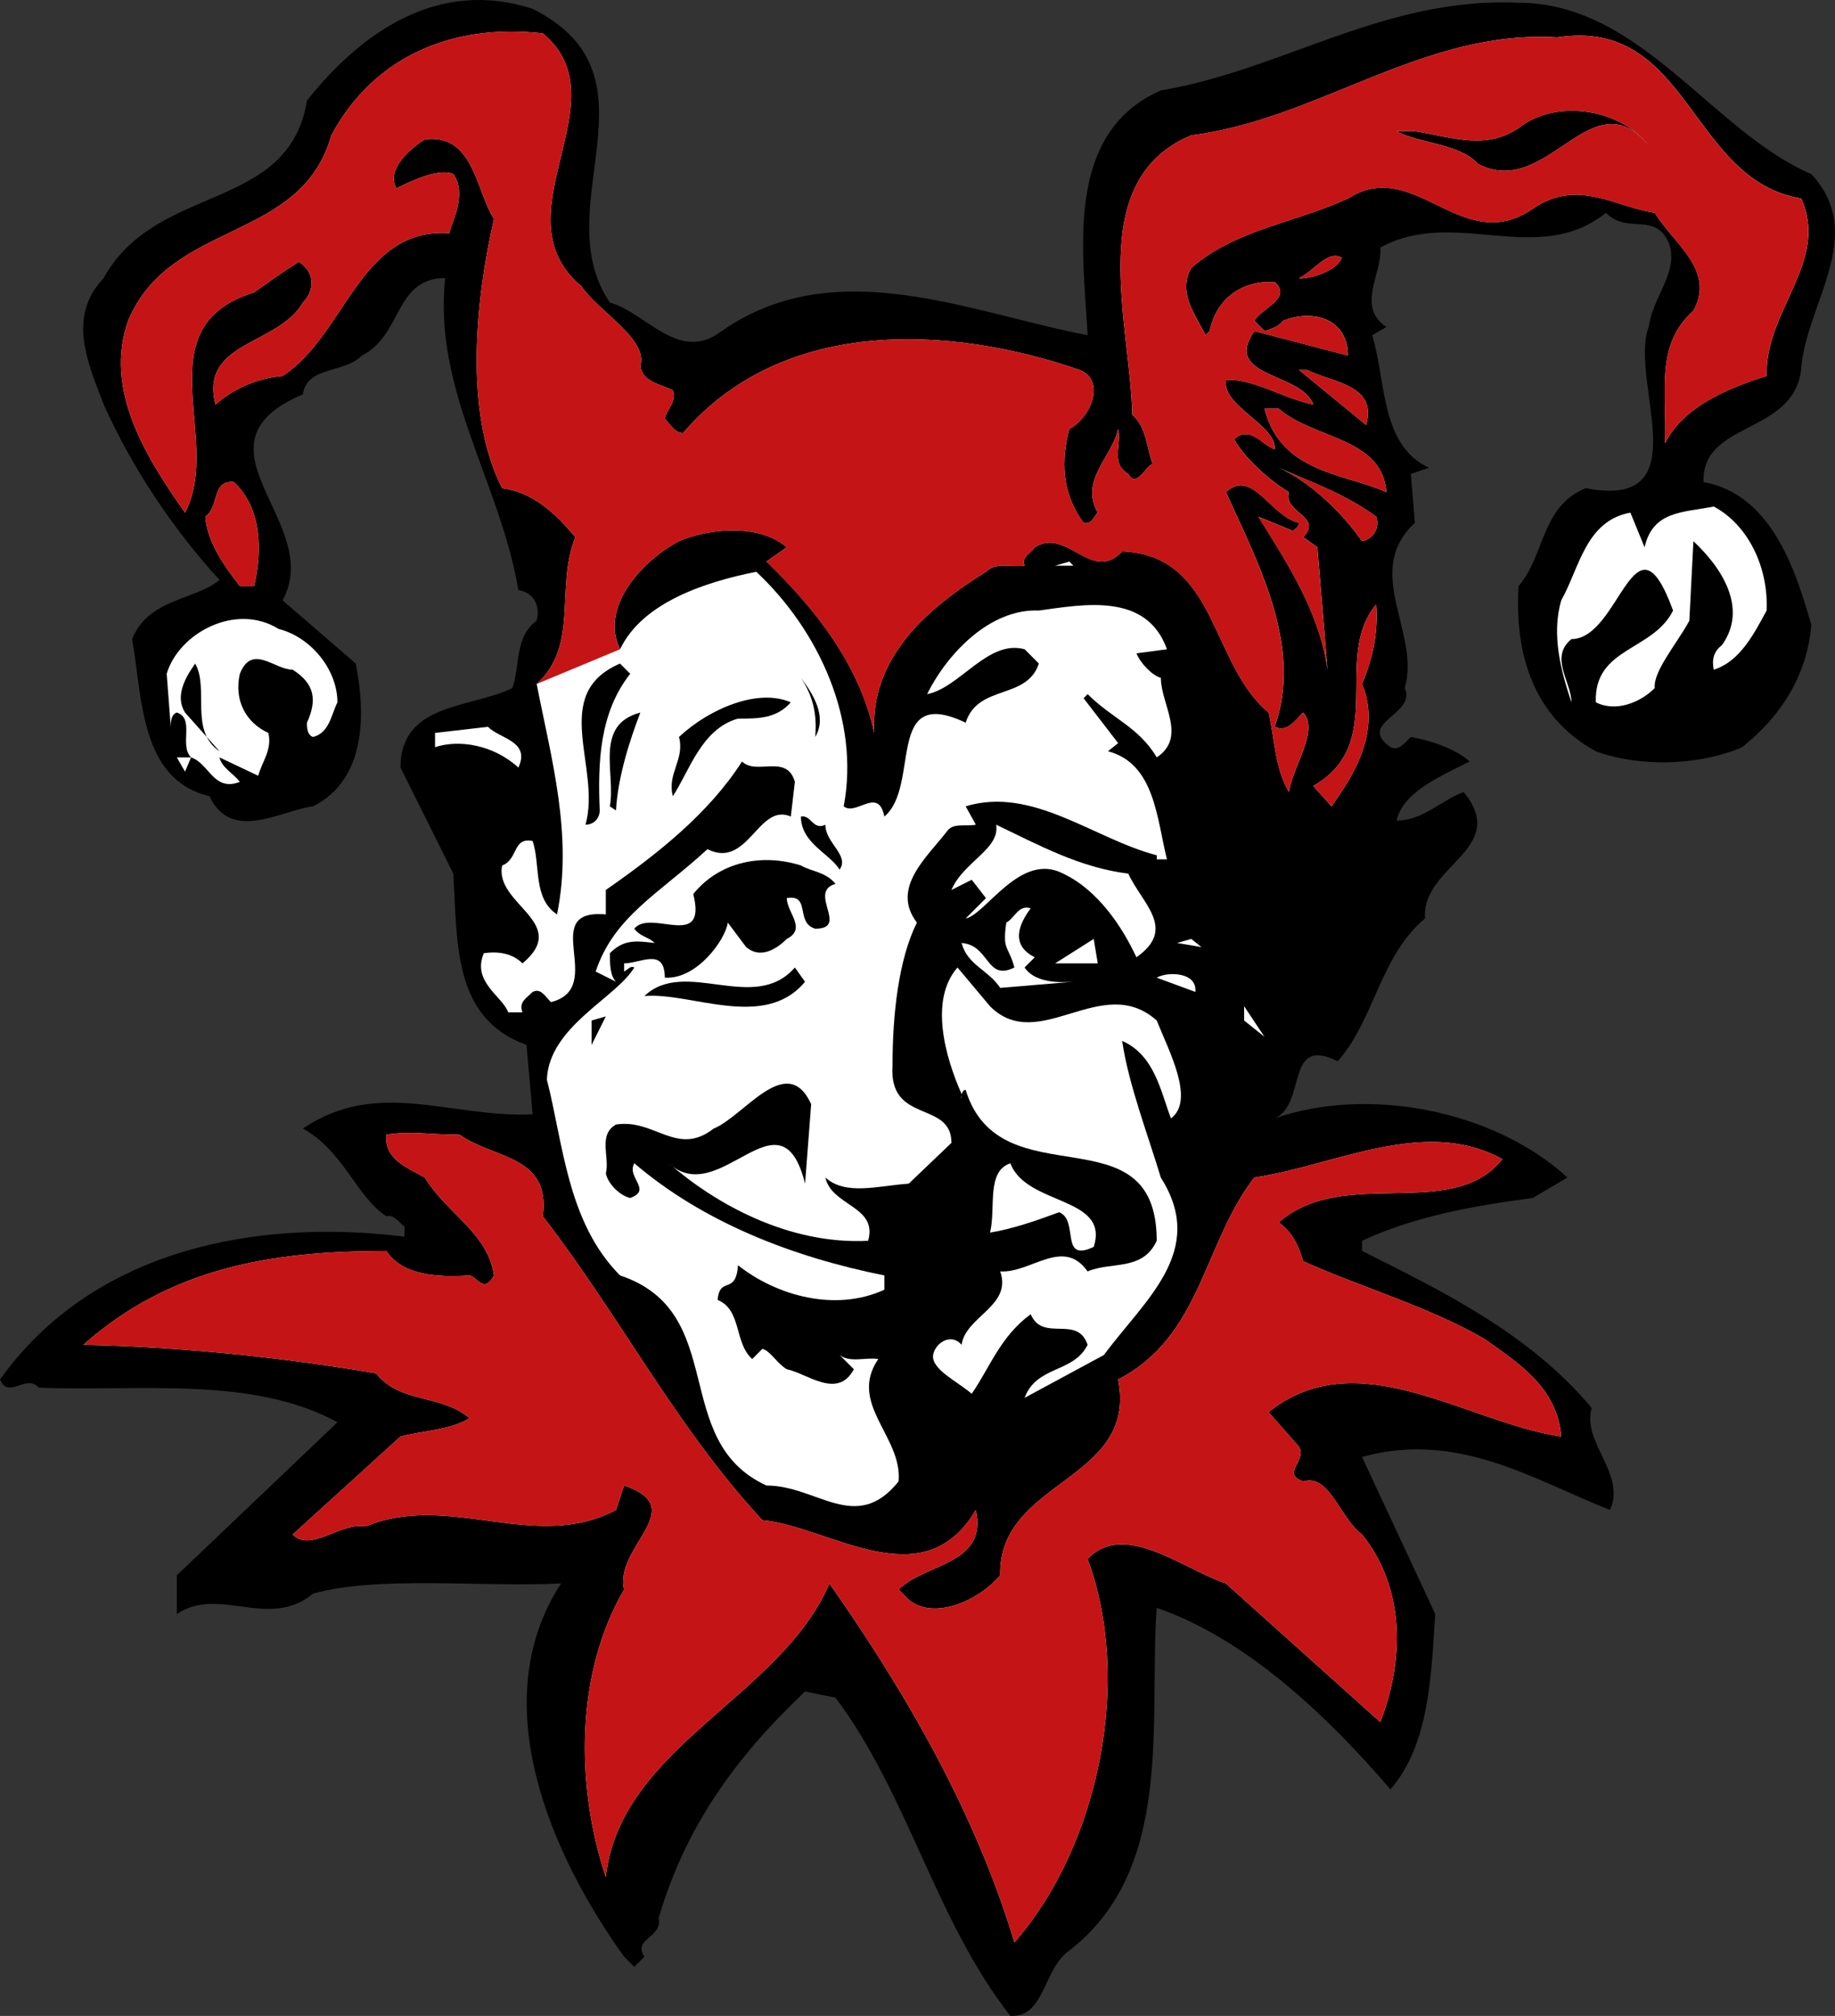
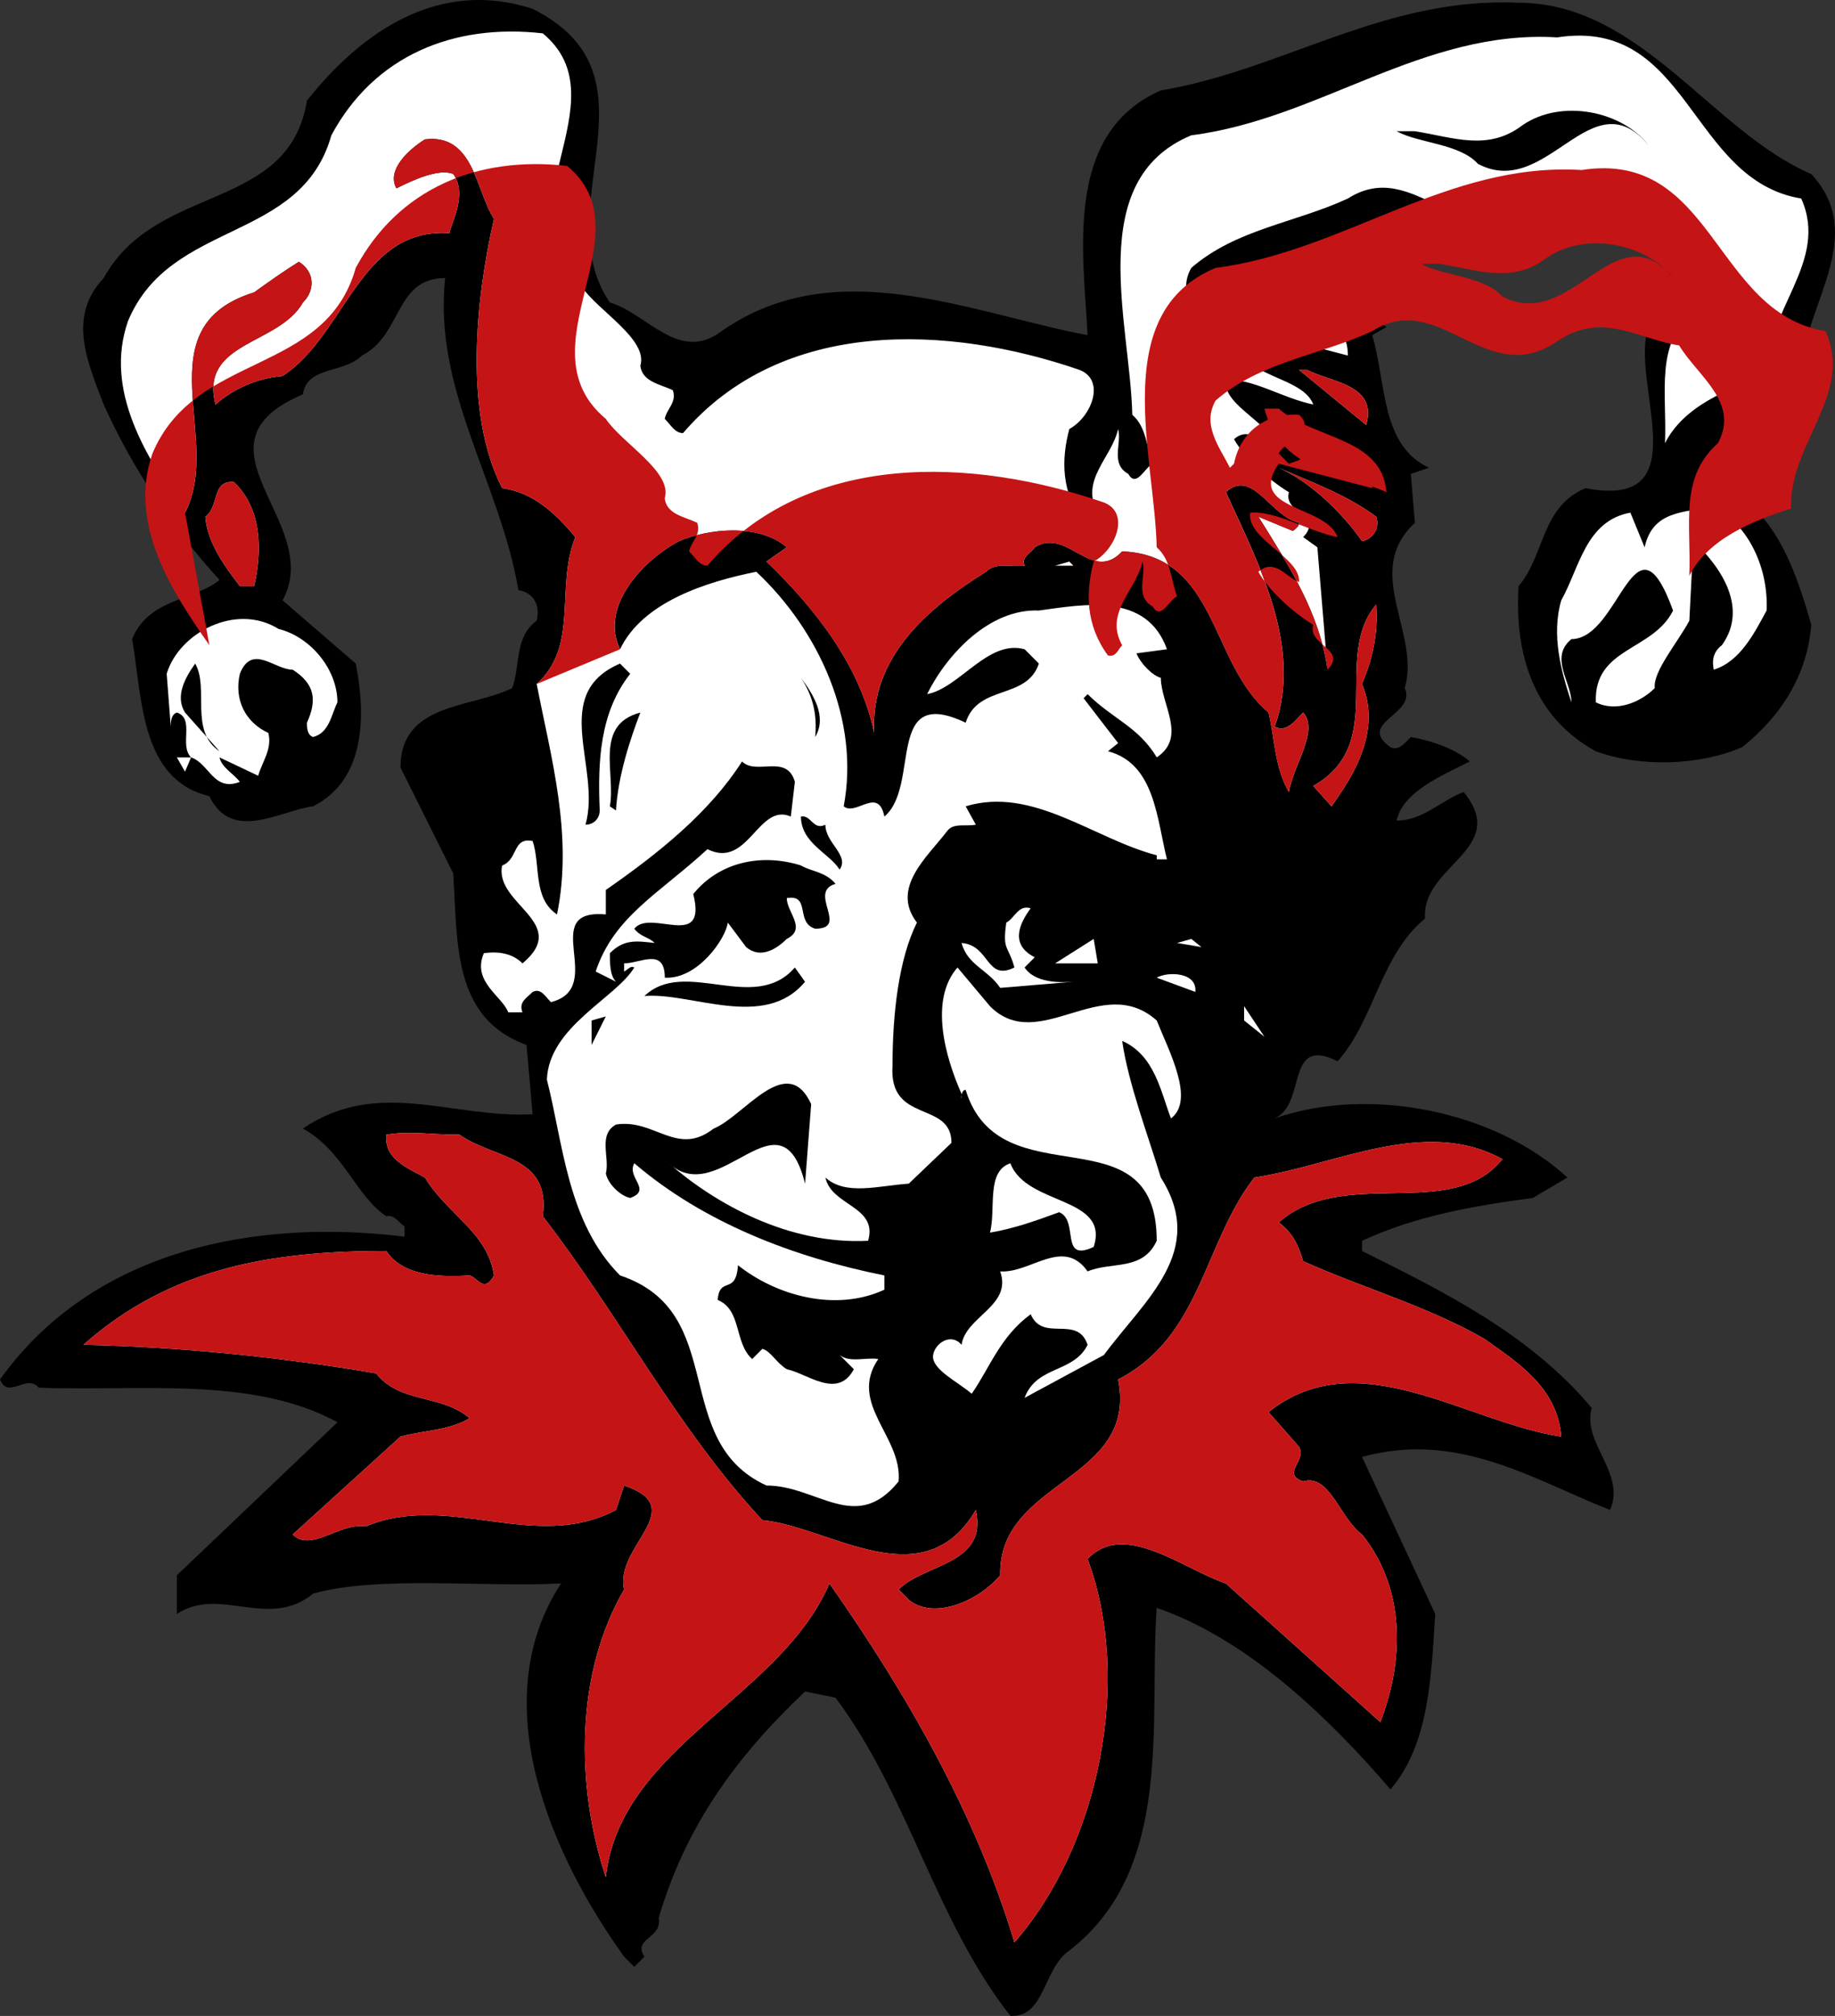
<svg xmlns="http://www.w3.org/2000/svg" enable-background="new 0 0 122 134" viewBox="0 0 122 134">
  <rect x="0" y="0" width="122" height="134" fill="#333333" stroke="none" />
  <path d="m77.175 6.012c-6.488 2.847-5.136 10.846-4.867 16.269-7.839-1.491-16.76-5.558-24.328-.272-2.838 2.169-5.001-1.22-7.435-1.898-4.323-6.372 3.785-15.049-5.134-19.523-6.216-2.032-11.353 1.492-15.003 6.101-1.215 7.457-10.002 5.424-13.515 11.795-2.432 2.576-1.081 5.56 0 8.407 1.893 4.203 4.596 8.269 7.703 11.657-1.62 1.358-4.73 1.221-5.81 3.932.676 3.932.54 9.355 5.134 10.44 1.487 3.118 4.732.948 6.895.677 3.512-1.762 3.512-6.101 2.837-9.489l-4.866-4.203c2.838-5.153-6.621-10.305 1.352-13.693.271-1.899 2.705-1.358 3.92-2.577 2.703-1.356 2.164-5.152 5.541-5.152-.811 7.456 3.65 13.558 4.866 20.744.946.135 1.487.948 1.215 2.033-1.487 1.085-1.08 2.982-1.62 4.474-2.704 1.355-7.434.948-7.434 5.287l3.513 7.049c.272 4.746 0 9.627 4.866 11.389l.407 4.608c-5.408.272-10.273-2.439-15.274.95 2.705 1.491 3.514 4.474 5.543 5.83.54-.136.809.406 1.215.678v.678c-9.866-1.218-20.68.816-26.896 9.491.54 1.356 1.759-.406 2.568.543 6.488.271 14.192-.813 19.868 2.303l-10.678 10.17v2.575c2.838-1.897 6.084 1.085 9.058-1.356 4.323-1.219 11.351-.405 16.488-.678-5.137 7.864-.676 18.033 4.189 24.81l.676.679.676-.679c-.811-1.219 1.216-1.219.947-2.575 1.756-5.966 5.001-10.574 9.73-15.05l2.027.408c4.867 6.506 6.623 14.775 11.624 21.15 2.299.133 2.163-3.12 3.919-4.34 7.028-5.424 5.272-15.321 5.812-22.777 5.947 2.034 11.353 7.186 15.543 12.066 2.568-2.983 2.704-7.457 2.974-11.66l-4.866-10.438c6.353-1.761 11.353 1.491 16.489 3.525 1.082-2.439-1.892-4.474-1.217-6.778-4.189-5.017-10.136-7.864-15.272-10.441v-.675c3.514-1.628 7.298-2.306 11.353-2.847l2.299-1.359c-4.867-4.473-13.247-6.1-19.463-3.93 2.162-.949.675-5.559 4.189-3.797 2.433-2.711 2.838-7.049 5.812-9.49-.271-3.524 5.677-4.609 2.567-8.405-1.485.542-2.702 1.898-4.459 1.898.405-1.898 2.974-2.982 4.865-3.932-.946-.813-2.432-1.356-3.919-1.626-.404.407-.81.948-1.352.678-2.297-1.626 1.757-2.169.947-3.931 1.08-3.662-2.839-7.728.675-10.982l-.271-3.253 1.216-.406c-3.243-1.492-2.838-5.694-3.784-8.813l.946-.543c-2.026-1.356-.27-3.525-.405-5.287 5.001-2.711 10.408 1.356 15.002-2.304 1.487 1.491 3.244-.136 4.191 2.034.676 1.899-1.082 3.525-1.352 5.558-1.352 3.525 3.513 12.201-4.19 10.711-2.973 1.22-2.703 4.474-4.46 6.507-.27 4.474.945 8.677 5.135 10.982 2.974 1.085 6.893.949 9.731-.271 2.703-2.169 4.324-4.881 4.596-8.134-1.082-3.796-2.704-8.676-7.164-9.49-.136-4.068 5.947-3.119 6.488-7.457.27-4.337 4.46-8.947.676-13.015-6.623-2.846-11.354-11.388-19.463-11.388-8.92-.409-15.676 4.473-23.786 5.828" />
  <path d="m22.031 8.994c-2.027 7.186-10.678 5.56-13.516 12.337-1.622 4.609 1.216 9.085 3.786 12.745 2.567-4.881-2.839-12.338 4.594-14.642.947-.677 1.891-1.355 2.974-2.034 1.08.679 1.08 1.898.269 2.711-1.62 2.847-6.893 2.577-5.81 6.78 1.216-1.085 2.838-1.762 4.459-1.899 4.19-2.71 5.137-9.897 11.085-9.49.133-.678 1.216-2.577.269-3.932-.945-.406-2.702.407-3.786.949-.673-1.22.812-2.576 1.894-3.254 3.243-.406 3.379 3.389 4.595 5.288-1.216 5.286-2.027 12.878.542 17.896 2.026.271 3.513 1.626 4.865 3.254-1.352 3.389.27 7.185-2.569 9.762.946 4.88 2.433 10.032 1.351 15.319-1.62-1.085-1.08-3.254-1.62-4.881-1.352-.271-.946 1.22-2.026 1.627-.542 2.576 4.594 3.796 1.351 6.507-.676-.678-1.622-.814-2.569-.678-.811 1.899 1.218 2.847 1.622 3.931h.946c-.271-.678.27-.948.676-1.355.54-.272.812.271 1.216.677 3.785-.948-.946-6.236 3.65-5.829v-1.627c3.514-2.44 6.893-5.151 9.056-8.541.946.949 2.974-.542 3.513 1.356l-.271 2.305c-2.163-.949-2.838 3.524-5.541 2.169-3.243 2.981-6.216 4.473-7.432 8.134l1.352.678c-.407-.407-.407-1.221-.407-1.899.947-.948 1.759-.813 2.975-.678-.405-.406-.947-.406-1.352-.948 1.082-1.356 4.865 1.491 3.92-2.306 1.757-2.168 4.594-2.71 7.162-1.897.676.406 1.622.406 2.298 1.22-1.891.542.947 2.983-1.352 2.983-1.352-.407-.271-2.306-1.891-2.035 0 .949 1.352 2.035 0 2.712-.676.678-1.759 1.356-2.703.542l-1.218-1.627c-.135 1.085-2.027 3.797-4.189 3.661 0-2.034-1.623-.949-2.703-.949v.543c.271-.137.407-.406.676-.272-1.216 2.035-5.677 3.93-5.812 7.458 1.082 4.203 1.351 9.489 4.865 13.013 7.299 2.442 3.245 10.983 9.733 13.965 3.379 0 5.946 3.255 8.785-.27.272-2.984-3.38-5.153-1.352-8.136-.811-.136-1.891.272-2.567-.27l.945.947c-1.081 2.034-3.107.272-4.459 0-.676-.405-1.083-1.22-1.623-1.356l-.676.678c-1.215-1.083-.675-3.253-2.297-3.93.135-1.628 1.217-.272 1.351-2.305 2.57 2.034 6.488 3.119 9.732 1.627v-.95c-6.083-1.219-12.028-3.524-16.624-7.455-.54.948 1.215 1.762-.269 2.306-.679-.137-1.488-.95-1.623-1.628.269-1.085-.539-2.577.676-3.254 2.568-.406 4.055 2.169 6.488.272 2.027-.815 4.866-5.153 6.486-1.628l-.405 5.288c-1.622-6.508-5.676 1.762-9.055-1.356 3.107 2.711 7.973 5.423 13.245 5.153.676-2.306-2.433-2.306-2.838-4.205 1.352 1.221 3.514.544 5.542.407l2.838-2.711c0-2.847-4.19-1.222-3.918-5.153 0-3.388.404-7.049 1.621-9.49-1.758-2.304.676-4.339 2.026-6.101.407-.542 1.216-.271 1.893-.407l-.677-1.22c4.462-1.355 8.515 2.169 12.705 3.254v.271h.677c-.677-2.711-.811-6.371-3.92-7.185l.676-.542-2.298-2.983.27-.272c1.623 1.627 3.38 2.169 4.596 4.203 2.028-1.355.271-3.525.271-5.287-.541-.135-1.352-.948-1.622-1.626l2.028-.272c-1.352-3.796-5.542-2.982-8.515-2.575-3.244-.137-6.083 2.847-7.433 5.558 2.163-.406 4.055-3.661 6.487-2.983l.946.95c-.811 2.44-4.056 1.356-4.867 3.931-5.406-2.576-2.973 4.203-5.406 6.236-.406-2.034-1.893 0-2.704-.679 1.083-5.693-1.62-11.658-5.81-15.591-3.381.678-7.571 2.034-9.058 5.151-1.352-2.711 1.352-5.829 3.921-7.185 1.891-.814 5.27-1.22 7.164.407l-1.352.948c3.243 3.118 6.217 6.914 7.162 11.389-.27-5.017 3.516-8.271 7.435-10.711.676-.678 1.757-.271 2.568-.406-.271-.542.405-.814.676-1.22 2.163-1.356 3.785 2.441 5.812.271 6.352.272 5.811 7.457 9.731 10.711.405 1.763.405 3.66 1.351 5.287.271-1.762 2.028-4.067.946-5.287-.54.542-1.081 1.356-1.892.948 1.892-5.287-1.082-10.847-3.244-15.591 1.758-1.626 2.974 1.627 4.866 2.034 0 .272-.27.406-.405.543l-2.298-.949c2.027 3.254 4.056 6.371 4.595 10.168l-.675-8.134-.946-.678c1.352-1.356-1.351-1.627-.946-2.983-1.351-.814-2.973-2.304-3.649-3.525 1.081-.948 1.893.407 2.703.678.135-1.626-3.514-2.847-3.244-4.61 1.758-.134 3.786 1.221 5.812 1.628-.811-2.169-6.082-1.762-3.919-4.882l6.217 1.627c0-2.44-2.298-3.118-4.324-2.305-.272.406-.812.543-1.217.678l-.676-.678c.406-.813 2.568-1.491 1.352-2.575-2.297-.137-3.92 1.219-4.325 3.253l-.271.272c-.675-1.358-1.892-2.848-.946-4.475 2.973-2.575 6.893-2.982 10.407-4.608 4.461-2.848 7.569 3.93 12.298.678 2.975-2.035 5.407-.136 8.11.271 1.217 2.034 4.055 3.797 2.568 6.507-2.568 2.305-1.757 5.287-1.892 8.812 1.216-2.44 4.189-3.66 6.758-4.474-.135-4.339 4.189-7.592 2.298-11.794-7.434-1.221-7.434-12.067-16.218-10.711-8.927-.54-15.819 5.426-24.335 6.51-7.164 2.983-4.055 12.473-3.92 18.575.946.813.946 2.169 1.352 3.254-.539.271-1.081 1.626-1.62.677-1.218-.677-.406-2.035-.677-2.983-.405 1.899-2.569 3.389-1.351 5.559-.272.272-.406.814-.947.678-1.486-2.034-1.486-4.203-.945-6.237 1.487-.814 2.432-3.254.675-3.932-8.649-2.981-19.733-3.524-26.357 4.203-.54 0-.809-.541-1.215-.948.134-.678.811-1.084.539-1.899-.809-.406-2.027-.541-2.163-1.626.542-1.762-2.836-3.661-3.918-5.287-5.677-4.746 2.838-12.337-2.568-16.812-5.948-.677-11.217 1.491-14.056 6.778" fill="#fff" />
  <path d="m94.07 8.723h-1.217c1.488.814 4.19.814 5.407 2.169 4.595 2.44 7.568-5.829 11.353-1.221-1.758-2.304-5.812-3.118-8.38-1.356-2.297 1.763-4.595.815-7.163.408" />
  <path d="m91.772 8.994-.946.678z" />
  <g fill="#fff">
    <path d="m86.365 18.484c.135.136 2.434-.272 2.838-1.356-.946-.541-1.892.951-2.838 1.356" />
    <path d="m90.826 28.246c.811-2.712-2.432-2.847-3.919-3.661h-.541z" />
-     <path d="m84.068 27.162c1.082 4.339 5.541 4.339 8.109 5.559-.27-3.661-4.866-3.525-7.164-5.559z" />
    <path d="m85.014 31.094c2.163.948 4.325 3.118 5.542 4.881.676-.136 1.215-.814.946-1.627-2.028-1.491-4.326-2.306-6.488-3.254" />
    <path d="m13.652 34.348c.135 1.761 1.352 3.389 2.296 4.608h.946c.54-2.304.54-5.151-1.351-6.913-1.487-.136-.947 1.626-1.891 2.305" />
    <path d="m109.342 36.381-.946-2.305c-2.974.543-3.379 3.661-4.596 5.83-.675 2.304 0 4.745.676 6.778 0-1.356-1.487-2.982 0-4.203 3.244 0 4.19-8.947 6.758-1.897-1.351 2.711-5.271 2.44-5.135 6.1 1.352.679 2.973 0 3.919-.948-.134-1.084 1.487-2.982 2.298-4.474l.27-5.287c1.893 1.762 3.65 4.474 1.893 6.913-.541.407-.677.949-.541 1.627 1.758-.543 2.703-2.441 3.514-3.931.135-2.847-1.215-5.694-3.514-6.915-2.028.407-4.055.27-4.596 2.712" />
    <path d="m71.363 37.601-.271-.271-.945.271z" />
    <path d="m87.312 52.243 1.216 1.356c.811-1.221 3.513-4.609 2.027-8.134.676-1.627 1.082-3.254.945-5.287-2.972 3.524.813 9.218-4.188 12.065" />
    <path d="m11.082 44.786.271 3.525c0-.271 0-.814.405-.949 1.218.406.135 2.169.946 2.983h-.946l.542.948.404-.948c1.216.406 1.487 2.305 3.243 1.627-.405-.543-1.216-.95-1.352-1.627l2.57 1.22c.268-.949.945-1.762.676-2.847-1.487-.677-2.299-2.169-1.894-3.931.811-2.034 2.298-.271 3.514-.271 1.486.948 1.622 2.033.946 3.525 0 .271 0 .812.406.948 1.081-.272 1.216-1.491 1.621-2.305 0-2.168-1.757-4.338-3.919-4.881-2.836-1.762-6.622.271-7.433 2.983" />
  </g>
  <path d="m38.926 54.818c.54 0 .945-.405.945-.948-.133-3.255 0-6.507 2.029-9.084l-.678-.678c-4.731 2.034-1.217 6.915-2.296 10.71" />
  <path d="m12.3 47.363 2.296 2.576c-2.027-1.356-.676-4.203-1.62-5.829-.676.948-1.351 2.168-.676 3.253" />
  <path d="m54.198 48.989c.811-1.356-.135-2.847-.946-3.931.81 1.22 1.081 2.44.946 3.931" />
-   <path d="m45.142 48.989c.404 1.492-.811 2.44-.407 3.931 1.083-1.627 1.894-4.474 4.325-5.152 1.352 0 2.57 0 3.514-1.084-2.162-.949-5.404.406-7.432 2.305" />
  <path d="m40.546 53.599.407.272c.135-2.304.947-4.745 1.62-6.507-3.107.812-1.62 4.065-2.027 6.235" />
-   <path d="m28.924 49.667c1.622-.542 3.918-.136 5.541 1.356.811-1.763-1.216-1.898-2.027-2.711l-3.514.406z" fill="#fff" />
  <path d="m112.316 48.989h-2.974z" fill="#fff" />
  <path d="m53.251 54.277c0 1.763 1.894 2.44 2.57 3.525.676-.949-.947-1.762-.947-2.983-.812.406-.948-.678-1.623-.542" />
  <path d="m80.824 54.547.271 1.898z" fill="#fff" />
-   <path d="m63.254 59.157 1.352-.678.946 1.22-1.352 1.356c1.352-.271 3.65-4.473 6.488-2.983 2.299 1.085 3.92 3.525 4.866 5.559 2.702-1.898.405-3.525-.54-5.559-3.243-.406-5.947-1.897-8.785-3.254.268 1.628-2.164 2.441-2.975 4.339" fill="#fff" />
  <path d="m66.903 61.326c-.27 1.898.135 1.492.54 2.982-1.892.949-1.622-1.491-3.514-1.626.406 1.491 1.757 1.762 2.569 2.983l4.865-.407c-.271 0-2.432.272-3.243-.949l.676-.678c-1.621-.813-1.081-2.168-.271-3.253-.811-.273-1.081.677-1.622.948" fill="#fff" />
  <path d="m84.068 62.004.676 2.033z" fill="#fff" />
  <path d="m79.878 62.953-.675-.542-.948.27z" fill="#fff" />
  <path d="m72.986 64.037-.272-1.626-2.566 1.626z" fill="#fff" />
  <path d="m63.93 72.714c0 .814-.134-.27.27-.27 2.298 7.456 12.705 1.219 12.705 10.033-.946 2.034-2.973 1.356-4.596 2.034-1.621-2.306-3.784.134-5.811 0 .812 2.303-2.298 2.98-2.568 4.881-.676-.815-1.758-.137-1.892.677-.135.948 1.621 1.761 2.567 2.576 1.217-1.761 1.893-3.798 3.92-5.287.811 1.898 3.108 0 3.784 2.035-.946 1.897-3.378 1.355-4.19 3.524l5.272-2.847c2.704-3.661 6.894-6.915 3.785-11.796-.811-2.711-2.163-6.236-2.568-9.084 2.163.95 2.568 3.391 3.243 5.153 1.621-1.22-.135-4.475-.946-6.509-3.649-3.253-7.839 2.306-11.083-.947l-2.163-2.577c-1.892 2.168-.811 5.965.271 8.404" fill="#fff" />
  <path d="m42.844 66.207c3.109-.271 7.975 2.304 10.678-.948l-.676-.949c-2.703 3.118-7.299-.679-10.002 1.897" />
  <path d="m76.904 64.987 2.569.948c.135-1.354-1.892-1.354-2.569-.948" fill="#fff" />
  <path d="m84.068 68.917-1.352-2.032v.948z" fill="#fff" />
  <path d="m39.33 69.461.947-1.898-.947.27z" />
  <path d="m25.681 75.425c-.135 1.627 1.352 2.169 2.567 2.847 1.487 2.442 4.19 3.661 4.594 6.508-.676 1.219-1.08.136-1.619 0-2.163.136-4.462 0-5.541-1.628-7.571 0-14.327 1.086-20.14 6.239 6.353.133 13.111.811 19.461 1.897 1.623 2.034 4.325 1.356 6.22 2.983-1.352.814-3.11.814-4.597 1.22l-7.164 6.508c1.218 1.219 3.11-.814 4.866-.542 5.542-2.305 11.217 1.761 16.625-1.086l.54-1.627c4.461 1.491-.676 4.069 0 6.916-3.243 5.559-3.243 13.014-1.216 19.117.945-8.678 11.622-11.931 14.868-19.525 5.136 7.322 9.731 15.319 12.299 23.861 5.676-6.506 7.839-17.489 4.865-25.486 2.434-2.577 6.353.676 9.191 1.625l10.272 9.219c1.623-4.203 1.623-8.947-1.215-12.472-1.487-1.086-2.163-4.067-3.92-3.525-1.487-.542.27-1.356-.271-2.305l-2.027-2.306c5.947-4.744 13.11.678 19.463 1.628-.27-3.254-2.838-4.881-5.135-6.508-3.785-2.169-8.109-3.389-12.029-5.15-.271-.95-.676-1.9-1.622-2.578 4.325-3.795 11.489 0 14.868-4.203-5.136-2.847-11.083.408-16.49 1.22-3.378 4.339-3.513 10.574-9.055 13.422 1.352 6.78-7.975 6.643-7.839 13.015-1.487 1.762-4.46 2.984-6.082 1.628l-.676-.678c1.757-1.764 5.947-1.627 5.136-5.289-3.514 5.967-9.731 1.086-14.193.679-5.676-6.101-9.462-13.558-14.596-20.201.54-4.068-3.245-3.797-5.541-5.424-2.029.001-3.247-.269-4.867.001" fill="#fff" />
  <path d="m78.256 77.052.271.949z" fill="#fff" />
  <path d="m65.822 81.933c1.621-.27 3.109-.814 4.596-1.356 1.351.542 0 3.389 2.297 2.305 1.081-3.388-4.46-2.71-5.541-5.558-1.622.542-.947 2.983-1.352 4.609" fill="#fff" />
-   <path d="m12.301 34.076c2.567-4.881-2.838-12.337 4.594-14.641.946-.678 1.891-1.356 2.974-2.035 1.08.679 1.08 1.898.269 2.712-1.62 2.847-6.892 2.577-5.81 6.779 1.216-1.084 2.838-1.762 4.459-1.899 4.19-2.711 5.136-9.896 11.085-9.49.133-.678 1.216-2.577.269-3.931-.945-.407-2.703.406-3.785.948-.674-1.22.81-2.575 1.894-3.253 3.243-.407 3.378 3.388 4.594 5.287-1.216 5.286-2.027 12.879.542 17.896 2.027.271 3.513 1.626 4.865 3.254-1.352 3.389.269 7.185-2.57 9.762l5.541-2.306c-1.351-2.71 1.352-5.828 3.921-7.184 1.891-.815 5.27-1.221 7.164.406l-1.352.949c3.243 3.118 6.216 6.913 7.162 11.388-.27-5.017 3.516-8.27 7.435-10.711.676-.677 1.757-.271 2.568-.406-.271-.542.405-.814.676-1.22 2.163-1.356 3.785 2.441 5.812.272 6.352.271 5.811 7.456 9.73 10.71.406 1.763.406 3.66 1.352 5.287.271-1.762 2.028-4.067.946-5.287-.54.542-1.081 1.356-1.892.948 1.892-5.287-1.082-10.847-3.244-15.591 1.758-1.626 2.974 1.628 4.866 2.034 0 .272-.27.406-.405.543l-2.298-.948c2.027 3.253 4.056 6.37 4.595 10.167l-.675-8.134-.946-.678c1.352-1.355-1.352-1.627-.946-2.983-1.352-.814-2.973-2.304-3.649-3.525 1.082-.948 1.893.407 2.703.678.135-1.626-3.514-2.847-3.244-4.609 1.758-.135 3.785 1.221 5.812 1.627-.811-2.169-6.082-1.762-3.919-4.882l6.217 1.628c0-2.441-2.298-3.119-4.325-2.306-.271.407-.811.543-1.216.678l-.676-.678c.406-.813 2.568-1.491 1.352-2.575-2.298-.137-3.919 1.219-4.325 3.253l-.271.272c-.675-1.358-1.892-2.847-.946-4.475 2.973-2.575 6.893-2.982 10.407-4.608 4.461-2.848 7.569 3.93 12.298.678 2.974-2.035 5.407-.136 8.11.271 1.216 2.034 4.055 3.797 2.568 6.507-2.568 2.306-1.757 5.287-1.893 8.812 1.217-2.44 4.191-3.659 6.759-4.473-.136-4.339 4.19-7.592 2.298-11.794-7.433-1.221-7.433-12.067-16.218-10.711-8.923-.545-15.815 5.421-24.331 6.505-7.164 2.983-4.056 12.473-3.919 18.575.946.813.946 2.169 1.351 3.254-.539.272-1.081 1.627-1.62.678-1.217-.678-.406-2.035-.676-2.983-.406 1.899-2.569 3.389-1.352 5.559-.272.272-.406.814-.947.678-1.486-2.034-1.486-4.203-.945-6.237 1.487-.814 2.432-3.254.676-3.931-8.65-2.982-19.734-3.525-26.358 4.203-.54 0-.809-.542-1.216-.949.136-.678.812-1.084.54-1.899-.809-.406-2.027-.541-2.163-1.626.542-1.762-2.836-3.661-3.918-5.287-5.677-4.746 2.838-12.337-2.568-16.812-5.948-.678-11.217 1.49-14.056 6.777-2.027 7.186-10.678 5.56-13.516 12.337-1.622 4.61 1.216 9.085 3.786 12.745m80.552-25.353h1.217c2.567.406 4.865 1.356 7.163-.407 2.568-1.762 6.621-.948 8.379 1.356-3.784-4.608-6.757 3.661-11.352 1.221-1.218-1.356-3.92-1.356-5.407-2.17" fill="#c51415" />
+   <path d="m12.301 34.076c2.567-4.881-2.838-12.337 4.594-14.641.946-.678 1.891-1.356 2.974-2.035 1.08.679 1.08 1.898.269 2.712-1.62 2.847-6.892 2.577-5.81 6.779 1.216-1.084 2.838-1.762 4.459-1.899 4.19-2.711 5.136-9.896 11.085-9.49.133-.678 1.216-2.577.269-3.931-.945-.407-2.703.406-3.785.948-.674-1.22.81-2.575 1.894-3.253 3.243-.407 3.378 3.388 4.594 5.287-1.216 5.286-2.027 12.879.542 17.896 2.027.271 3.513 1.626 4.865 3.254-1.352 3.389.269 7.185-2.57 9.762l5.541-2.306c-1.351-2.71 1.352-5.828 3.921-7.184 1.891-.815 5.27-1.221 7.164.406l-1.352.949c3.243 3.118 6.216 6.913 7.162 11.388-.27-5.017 3.516-8.27 7.435-10.711.676-.677 1.757-.271 2.568-.406-.271-.542.405-.814.676-1.22 2.163-1.356 3.785 2.441 5.812.272 6.352.271 5.811 7.456 9.73 10.71.406 1.763.406 3.66 1.352 5.287.271-1.762 2.028-4.067.946-5.287-.54.542-1.081 1.356-1.892.948 1.892-5.287-1.082-10.847-3.244-15.591 1.758-1.626 2.974 1.628 4.866 2.034 0 .272-.27.406-.405.543l-2.298-.948c2.027 3.253 4.056 6.37 4.595 10.167c1.352-1.355-1.352-1.627-.946-2.983-1.352-.814-2.973-2.304-3.649-3.525 1.082-.948 1.893.407 2.703.678.135-1.626-3.514-2.847-3.244-4.609 1.758-.135 3.785 1.221 5.812 1.627-.811-2.169-6.082-1.762-3.919-4.882l6.217 1.628c0-2.441-2.298-3.119-4.325-2.306-.271.407-.811.543-1.216.678l-.676-.678c.406-.813 2.568-1.491 1.352-2.575-2.298-.137-3.919 1.219-4.325 3.253l-.271.272c-.675-1.358-1.892-2.847-.946-4.475 2.973-2.575 6.893-2.982 10.407-4.608 4.461-2.848 7.569 3.93 12.298.678 2.974-2.035 5.407-.136 8.11.271 1.216 2.034 4.055 3.797 2.568 6.507-2.568 2.306-1.757 5.287-1.893 8.812 1.217-2.44 4.191-3.659 6.759-4.473-.136-4.339 4.19-7.592 2.298-11.794-7.433-1.221-7.433-12.067-16.218-10.711-8.923-.545-15.815 5.421-24.331 6.505-7.164 2.983-4.056 12.473-3.919 18.575.946.813.946 2.169 1.351 3.254-.539.272-1.081 1.627-1.62.678-1.217-.678-.406-2.035-.676-2.983-.406 1.899-2.569 3.389-1.352 5.559-.272.272-.406.814-.947.678-1.486-2.034-1.486-4.203-.945-6.237 1.487-.814 2.432-3.254.676-3.931-8.65-2.982-19.734-3.525-26.358 4.203-.54 0-.809-.542-1.216-.949.136-.678.812-1.084.54-1.899-.809-.406-2.027-.541-2.163-1.626.542-1.762-2.836-3.661-3.918-5.287-5.677-4.746 2.838-12.337-2.568-16.812-5.948-.678-11.217 1.49-14.056 6.777-2.027 7.186-10.678 5.56-13.516 12.337-1.622 4.61 1.216 9.085 3.786 12.745m80.552-25.353h1.217c2.567.406 4.865 1.356 7.163-.407 2.568-1.762 6.621-.948 8.379 1.356-3.784-4.608-6.757 3.661-11.352 1.221-1.218-1.356-3.92-1.356-5.407-2.17" fill="#c51415" />
  <path d="m91.772 8.994-.946.678z" />
  <path d="m86.365 18.484c.135.136 2.434-.272 2.838-1.356-.946-.541-1.892.951-2.838 1.356" fill="#c51415" />
  <path d="m90.826 28.246c.811-2.712-2.432-2.847-3.919-3.661h-.541z" fill="#c51415" />
  <path d="m84.068 27.162c1.082 4.339 5.541 4.339 8.109 5.559-.27-3.661-4.866-3.525-7.164-5.559z" fill="#c51415" />
  <path d="m85.014 31.094c2.163.948 4.325 3.118 5.542 4.881.676-.136 1.215-.814.946-1.627-2.028-1.491-4.326-2.306-6.488-3.254" fill="#c51415" />
  <path d="m13.652 34.348c.135 1.761 1.352 3.389 2.296 4.608h.946c.54-2.304.54-5.151-1.351-6.913-1.487-.136-.947 1.626-1.891 2.305" fill="#c51415" />
  <path d="m87.312 52.243 1.216 1.356c.811-1.221 3.513-4.609 2.027-8.134.676-1.627 1.082-3.254.945-5.287-2.972 3.524.813 9.218-4.188 12.065" fill="#c51415" />
  <path d="m25.681 75.425c-.135 1.627 1.352 2.169 2.567 2.847 1.487 2.442 4.19 3.661 4.594 6.508-.676 1.219-1.08.136-1.619 0-2.163.136-4.462 0-5.541-1.628-7.571 0-14.327 1.086-20.14 6.239 6.353.133 13.111.811 19.461 1.897 1.623 2.034 4.325 1.356 6.22 2.983-1.352.814-3.11.814-4.597 1.22l-7.164 6.508c1.218 1.219 3.11-.814 4.866-.542 5.542-2.305 11.217 1.761 16.625-1.086l.54-1.627c4.461 1.491-.676 4.069 0 6.916-3.243 5.559-3.243 13.014-1.216 19.117.945-8.678 11.622-11.931 14.868-19.525 5.136 7.322 9.731 15.319 12.299 23.861 5.676-6.506 7.839-17.489 4.865-25.486 2.434-2.577 6.353.676 9.191 1.625l10.272 9.219c1.623-4.203 1.623-8.947-1.215-12.472-1.487-1.086-2.163-4.067-3.92-3.525-1.487-.542.27-1.356-.271-2.305l-2.027-2.306c5.947-4.744 13.11.678 19.463 1.628-.27-3.254-2.838-4.881-5.135-6.508-3.785-2.169-8.109-3.389-12.029-5.15-.271-.95-.676-1.9-1.622-2.578 4.325-3.795 11.489 0 14.868-4.203-5.136-2.847-11.083.408-16.49 1.22-3.378 4.339-3.513 10.574-9.055 13.422 1.352 6.78-7.975 6.643-7.839 13.015-1.487 1.762-4.46 2.984-6.082 1.628l-.676-.678c1.757-1.764 5.947-1.627 5.136-5.289-3.514 5.967-9.731 1.086-14.193.679-5.676-6.101-9.462-13.558-14.596-20.201.54-4.068-3.245-3.797-5.541-5.424-2.029.001-3.247-.269-4.867.001" fill="#c51415" />
</svg>